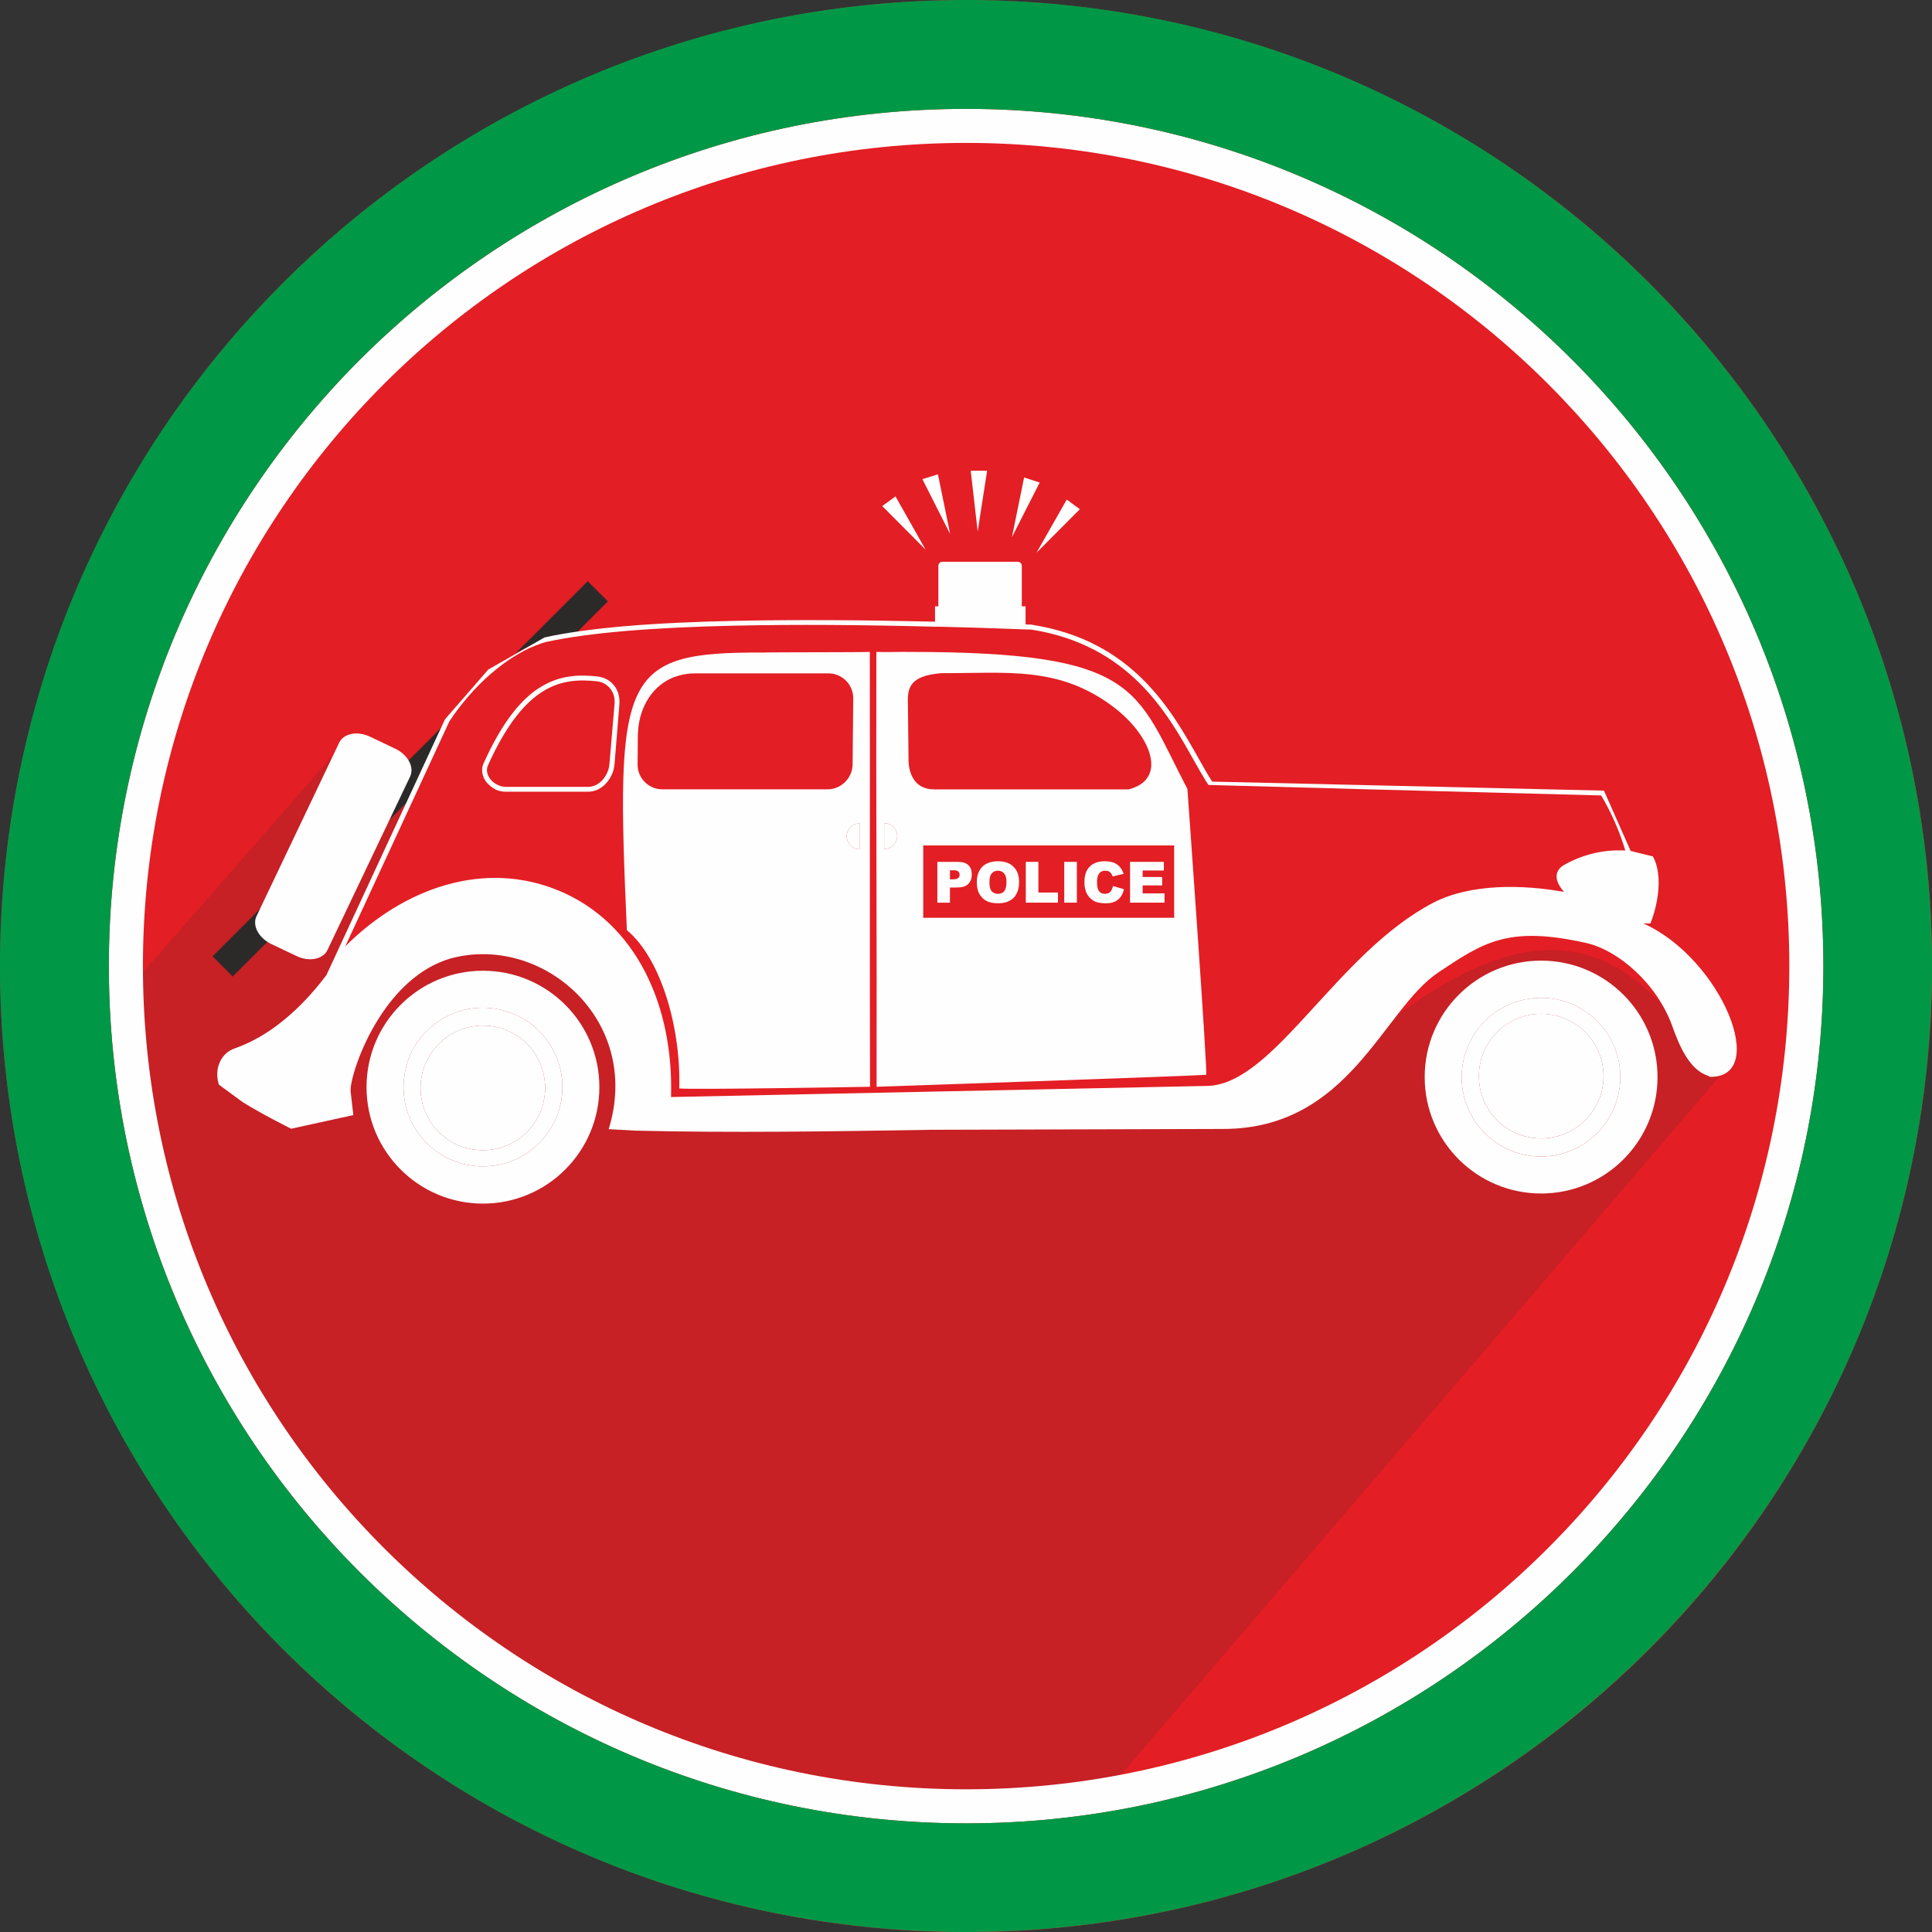
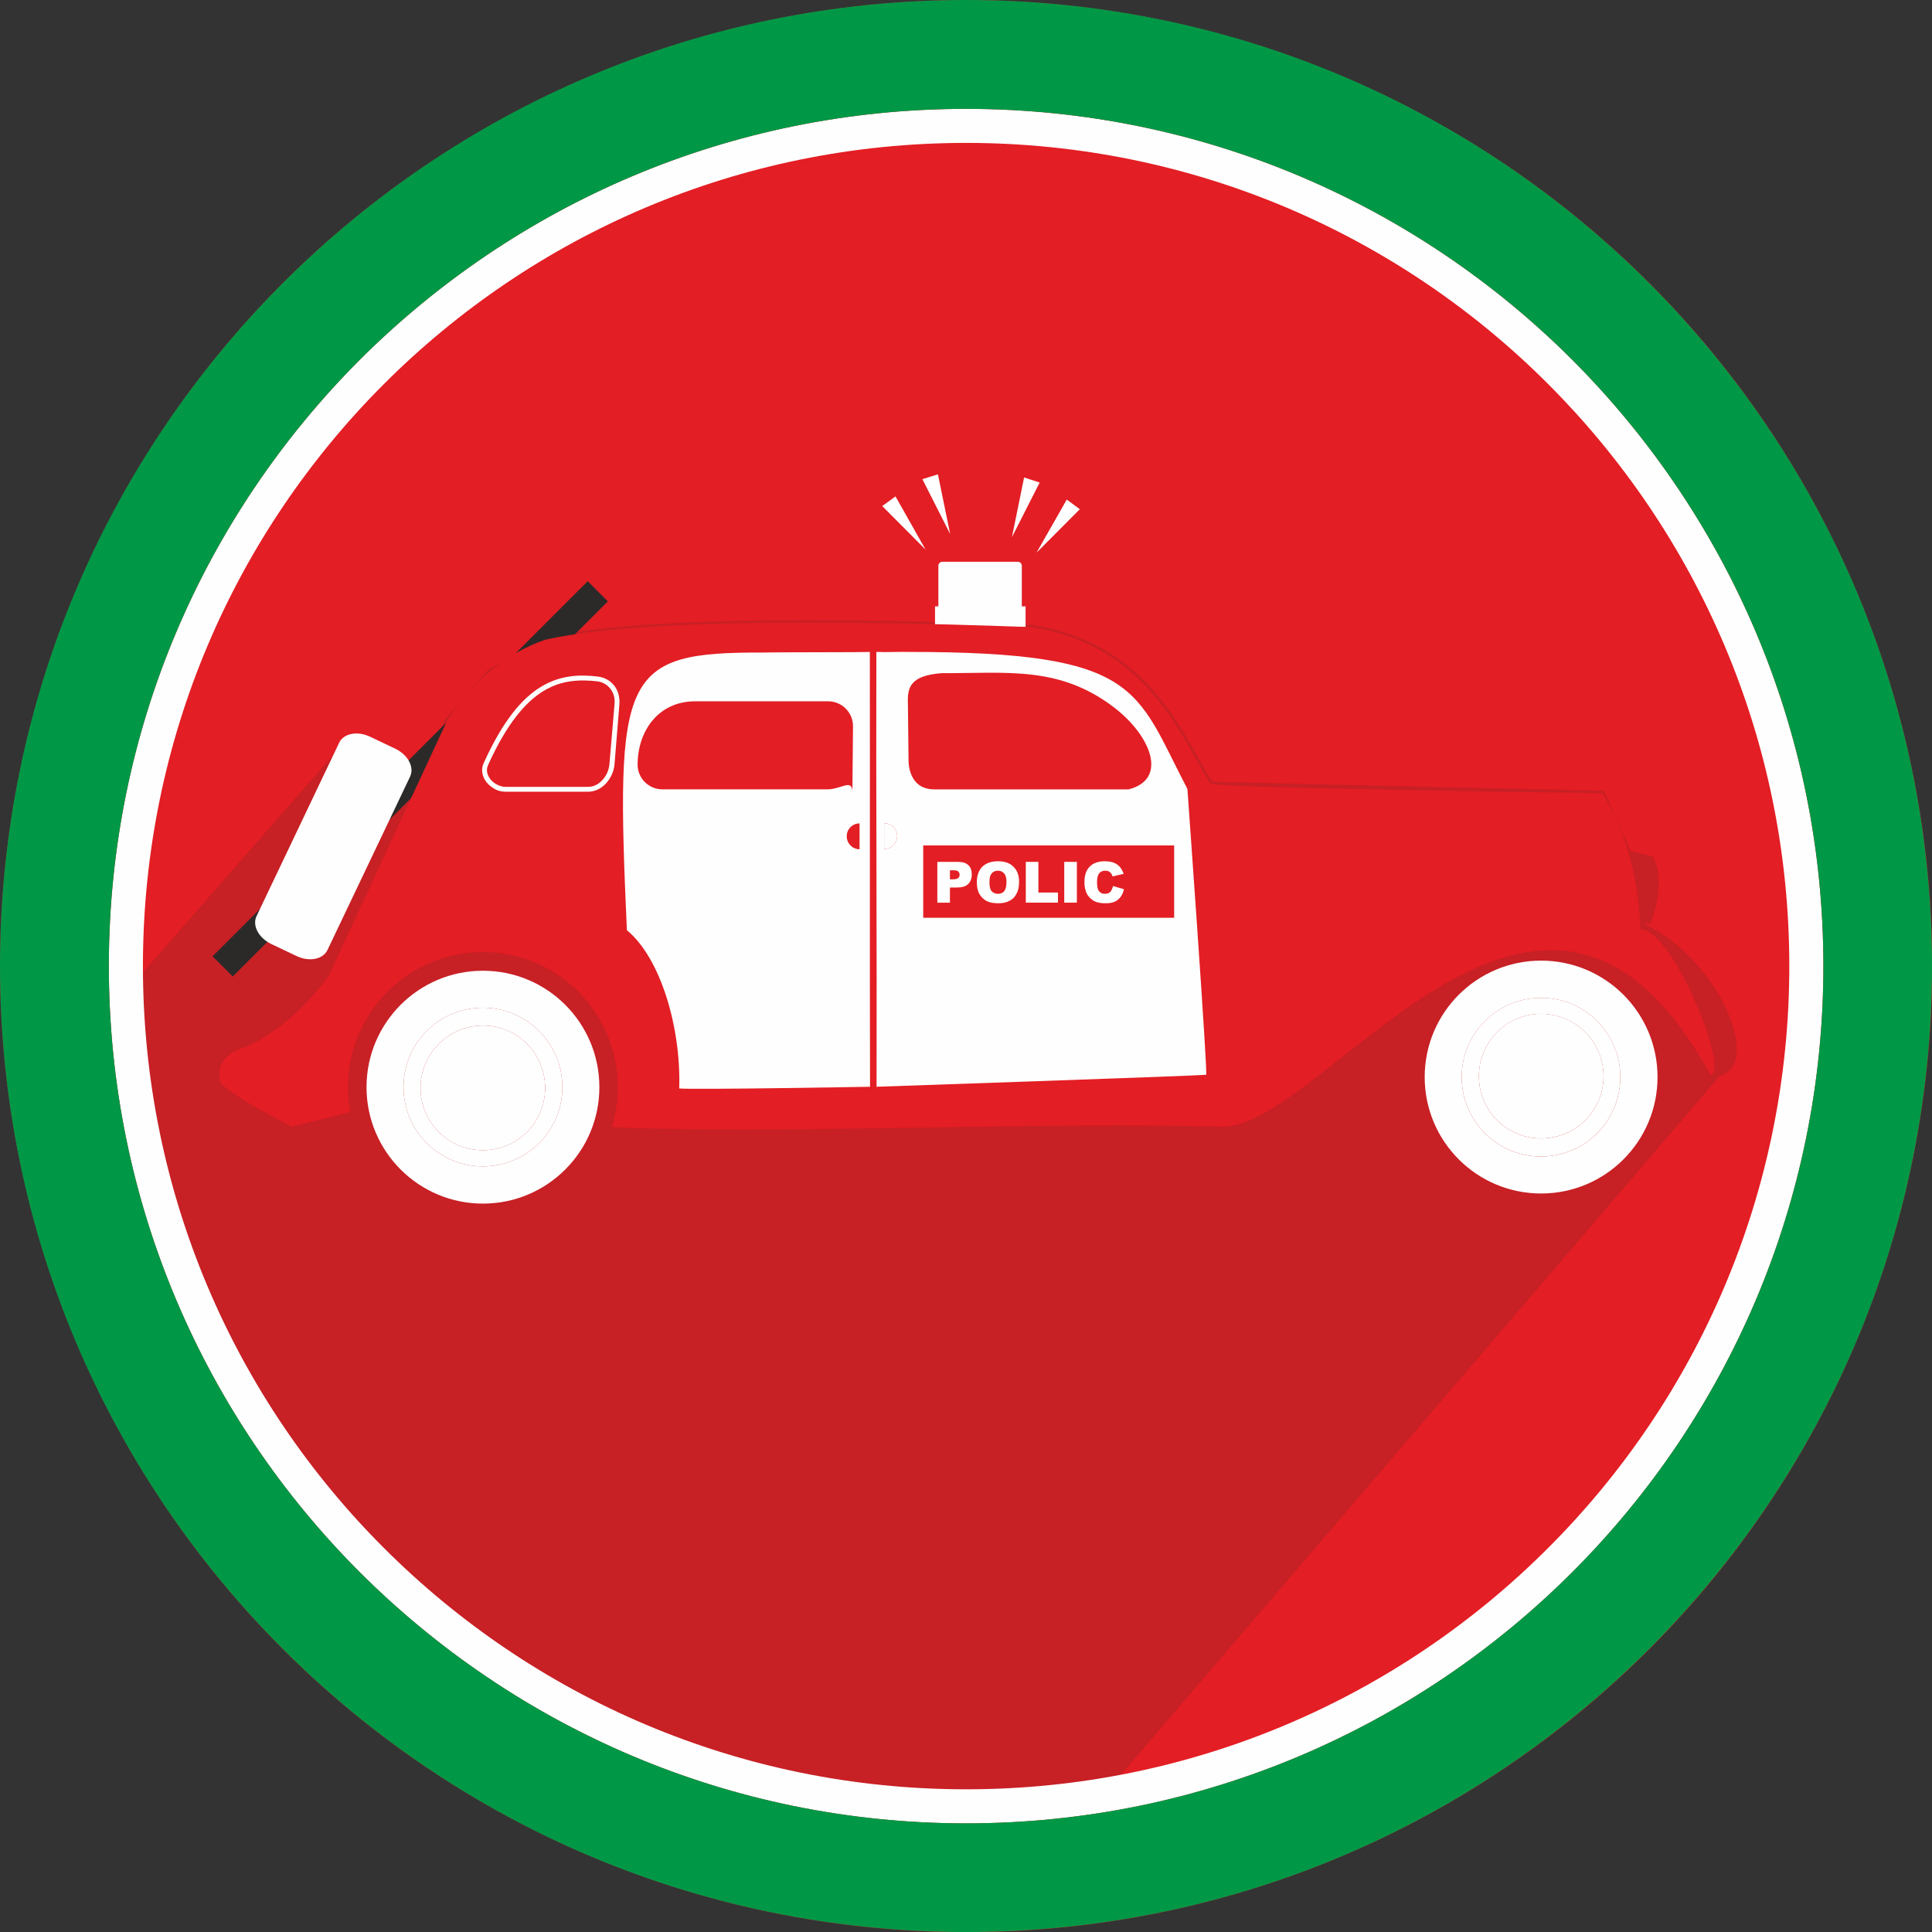
<svg xmlns="http://www.w3.org/2000/svg" enable-background="new 0 0 85.039 85.039" height="85.039px" id="Layer_1" version="1.1" viewBox="0 0 85.039 85.039" width="85.039px" xml:space="preserve">
  <rect x="0" y="0" width="85.039" height="85.039" fill="#333333" stroke="none" />
  <g id="Layer_x0020_1">
    <g id="_101239441424">
      <circle cx="42.525" cy="42.525" fill="#E31E24" r="42.524" />
      <line fill="none" stroke="#2B2A29" stroke-width="23.351" x1="17.613" x2="18.501" y1="33.838" y2="34.726" />
      <path d="M72.338,40.656h0.306c0.333-0.823,0.564-2.137,0.111-2.95l-0.98-0.241L70.6,34.81    l-17.243-0.398c-0.203-0.305-0.407-0.675-0.629-1.072c-1.175-2.091-2.887-5.135-7.29-5.828l-0.009-0.01l-0.287-0.009v-0.796    h-0.157v-0.009v-1.776c0-0.093-0.083-0.176-0.185-0.176h-3.321c-0.102,0-0.176,0.083-0.176,0.176v1.776v0.009h-0.147v0.676    c-3.247-0.074-6.18-0.093-8.742-0.037c-3.645,0.074-6.53,0.305-8.437,0.73l-0.703,0.398c-0.379,0.176-0.73,0.379-1.072,0.61    l-0.713,0.407l-1.905,2.191l-1.305,2.831l-0.268-0.277c0.11-0.5-0.13-1.027-0.611-1.258l-1.109-0.537    c-0.556-0.259-1.222-0.027-1.48,0.527l-0.129,0.259L0.546,49.369c3.274,20.231,20.822,35.67,41.979,35.67    c0.296,0,0.592,0,0.888-0.009l32.284-37.668h0.009C77.63,46.817,75.567,42.117,72.338,40.656z M54.513,34.597l6.105,0.166    C58.167,34.707,55.864,34.653,54.513,34.597z" fill="#2B2A29" fill-opacity="0.149" />
      <g>
        <path d="M44.976,26.678v-1.775c0-0.093-0.074-0.176-0.176-0.176h-3.321c-0.102,0-0.176,0.083-0.176,0.176v1.775     v0.01h-0.147v0.906h3.986v-0.906h-0.166V26.678z" fill="#FEFEFE" />
        <path d="M67.833,42.283c-2.83,0-5.124,2.295-5.124,5.125c0,2.831,2.294,5.125,5.124,5.125     c2.831,0,5.125-2.294,5.125-5.125C72.958,44.578,70.664,42.283,67.833,42.283z M67.833,50.906c-1.933,0-3.496-1.563-3.496-3.497     c0-1.924,1.563-3.487,3.496-3.487c1.925,0,3.487,1.563,3.487,3.487C71.321,49.342,69.758,50.906,67.833,50.906z" fill="#FEFEFE" />
        <path d="M67.833,44.624c-1.517,0-2.738,1.23-2.738,2.747c0,1.518,1.222,2.738,2.738,2.738     c1.518,0,2.748-1.221,2.748-2.738C70.581,45.855,69.351,44.624,67.833,44.624z" fill="#FEFEFE" />
        <path d="M67.833,43.921c-1.933,0-3.496,1.563-3.496,3.487c0,1.934,1.563,3.497,3.496,3.497     c1.925,0,3.487-1.563,3.487-3.497C71.321,45.485,69.758,43.921,67.833,43.921z M67.833,50.11c-1.517,0-2.738-1.221-2.738-2.738     c0-1.517,1.222-2.747,2.738-2.747c1.518,0,2.748,1.23,2.748,2.747C70.581,48.889,69.351,50.11,67.833,50.11z" fill="#FEFEFE" />
        <path d="M72.209,40.897c-0.102-2.063-0.509-4.07-1.675-5.985c0,0-16.836-0.213-17.252-0.416     c-1.249-1.896-2.646-6.06-7.862-6.892c-9.926-0.361-17.623-0.287-21.425,0.555c-1.831,0.639-3.229,1.887-4.311,3.552     c-1.748,3.756-3.487,7.512-5.227,11.268c-1.193,1.563-2.534,2.729-4.098,3.274c-0.647,0.343-0.823,0.842-0.629,1.462     c0.536,0.416,1.092,0.842,3.126,1.878c0.842-0.213,1.675-0.417,2.508-0.629h0.055c-0.064-0.361-0.102-0.731-0.102-1.11     c0-3.284,2.655-5.948,5.938-5.948c3.284,0,5.939,2.664,5.939,5.948c0,0.61-0.093,1.193-0.259,1.748l1.018,0.056     c8.325,0.213,17.658-0.277,25.984-0.064c4.561-0.26,14.042-15.717,21.331-2.304C76.187,47.381,73.726,40.989,72.209,40.897z" fill="#E31E24" />
        <path d="M38.916,36.234v0.564v0.574c0.314,0,0.574-0.26,0.574-0.574S39.231,36.234,38.916,36.234z" fill="#FEFEFE" />
-         <polygon fill="#FEFEFE" points="51.257,39.323 50.295,39.323 50.295,38.972 51.155,38.972 51.155,38.602 50.295,38.602      50.295,38.316 51.229,38.316 51.229,37.936 49.74,37.936 49.74,39.731 51.257,39.731    " />
        <path d="M39.999,28.695c-0.453-0.009-0.972,0.019-1.425,0c-0.019,6.188,0.027,12.96,0.009,19.14     c0,0,13.58-0.463,14.505-0.527c0.102,0.269-0.823-12.581-0.823-12.581C49.962,30.323,50.211,28.695,39.999,28.695z      M38.916,37.372v-0.574v-0.564c0.314,0,0.574,0.25,0.574,0.564S39.231,37.372,38.916,37.372z M39.99,33.441     c-0.009-0.814-0.019-1.628-0.027-2.451c-0.028-0.713,0.074-1.249,1.479-1.36c2.905,0.01,5.181-0.333,7.595,1.508     c1.628,1.249,2.387,3.164,0.639,3.607h-8.566C40.221,34.744,39.99,33.987,39.99,33.441z M51.682,40.397H40.637v-3.183h11.045     V40.397z" fill="#FEFEFE" />
        <path d="M48.186,39.675c0.12,0.056,0.277,0.083,0.48,0.083c0.157,0,0.287-0.019,0.389-0.064     c0.111-0.046,0.194-0.12,0.269-0.213c0.064-0.092,0.12-0.203,0.147-0.342L48.99,39c-0.028,0.11-0.064,0.194-0.12,0.259     c-0.056,0.056-0.13,0.083-0.241,0.083c-0.11,0-0.193-0.037-0.249-0.111c-0.065-0.073-0.093-0.203-0.093-0.406     c0-0.157,0.027-0.277,0.074-0.352c0.064-0.102,0.166-0.148,0.286-0.148c0.056,0,0.111,0.01,0.157,0.028     c0.037,0.027,0.084,0.055,0.111,0.102c0.019,0.027,0.037,0.064,0.056,0.12l0.49-0.111c-0.064-0.185-0.167-0.333-0.296-0.416     c-0.13-0.093-0.306-0.139-0.527-0.139c-0.287,0-0.519,0.074-0.676,0.24c-0.157,0.157-0.23,0.38-0.23,0.685     c0,0.223,0.046,0.397,0.129,0.546C47.954,39.518,48.066,39.619,48.186,39.675z" fill="#FEFEFE" />
        <path d="M41.812,39.065h0.296c0.231,0,0.398-0.046,0.5-0.148c0.111-0.102,0.166-0.249,0.166-0.425     s-0.046-0.314-0.147-0.407c-0.102-0.102-0.25-0.148-0.453-0.148h-0.916v1.795h0.555V39.065z M41.812,38.306h0.157     c0.102,0,0.176,0.019,0.213,0.056s0.056,0.083,0.056,0.139c0,0.064-0.019,0.111-0.064,0.148c-0.047,0.037-0.12,0.056-0.231,0.056     h-0.13V38.306z" fill="#FEFEFE" />
        <path d="M43.44,39.666c0.13,0.064,0.297,0.092,0.5,0.092s0.37-0.036,0.499-0.11     c0.14-0.074,0.241-0.176,0.306-0.314c0.074-0.13,0.111-0.306,0.111-0.519c0-0.286-0.084-0.509-0.25-0.666     c-0.157-0.166-0.389-0.24-0.685-0.24s-0.518,0.083-0.685,0.24c-0.157,0.167-0.24,0.389-0.24,0.685     c0,0.213,0.037,0.389,0.12,0.527S43.311,39.601,43.44,39.666z M43.653,38.445c0.065-0.083,0.157-0.12,0.269-0.12     s0.203,0.037,0.277,0.12c0.064,0.074,0.102,0.194,0.102,0.37c0,0.194-0.037,0.333-0.102,0.416     c-0.064,0.074-0.157,0.111-0.277,0.111c-0.111,0-0.203-0.037-0.277-0.12c-0.064-0.074-0.093-0.203-0.093-0.389     C43.551,38.657,43.579,38.519,43.653,38.445z" fill="#FEFEFE" />
        <polygon fill="#FEFEFE" points="46.567,39.286 45.706,39.286 45.706,37.936 45.152,37.936 45.152,39.731 46.567,39.731    " />
        <rect fill="#FEFEFE" height="1.795" width="0.556" x="46.844" y="37.936" />
-         <path d="M38.287,28.695c-0.268,0.019-4.412,0.01-4.681,0.028c-6.271-0.028-6.521,0.934-6.013,12.22     c1.499,1.239,2.387,4.311,2.304,6.966c0.536,0.064,8.399-0.074,8.399-0.074C38.279,41.655,38.297,34.883,38.287,28.695z      M36.419,34.744h-7.262c-0.61,0-1.101-0.499-1.092-1.101l0.01-1.23c0.009-1.489,0.925-2.774,2.534-2.774h5.855     c0.602,0,1.092,0.49,1.092,1.091l-0.027,2.914C37.52,34.245,37.03,34.744,36.419,34.744z M37.834,36.808v0.573     c-0.314,0-0.564-0.259-0.564-0.573s0.25-0.564,0.564-0.564V36.808z" fill="#FEFEFE" />
-         <path d="M37.27,36.808c0,0.314,0.25,0.573,0.564,0.573v-0.573v-0.564C37.52,36.243,37.27,36.493,37.27,36.808z" fill="#FEFEFE" />
+         <path d="M38.287,28.695c-0.268,0.019-4.412,0.01-4.681,0.028c-6.271-0.028-6.521,0.934-6.013,12.22     c1.499,1.239,2.387,4.311,2.304,6.966c0.536,0.064,8.399-0.074,8.399-0.074C38.279,41.655,38.297,34.883,38.287,28.695z      M36.419,34.744h-7.262c-0.61,0-1.101-0.499-1.092-1.101c0.009-1.489,0.925-2.774,2.534-2.774h5.855     c0.602,0,1.092,0.49,1.092,1.091l-0.027,2.914C37.52,34.245,37.03,34.744,36.419,34.744z M37.834,36.808v0.573     c-0.314,0-0.564-0.259-0.564-0.573s0.25-0.564,0.564-0.564V36.808z" fill="#FEFEFE" />
        <path d="M26.299,29.888c-1.582-0.185-3.266,0.093-4.912,3.737c-0.25,0.564,0.333,1.119,0.86,1.119h3.645     c0.527,0,0.999-0.509,1.046-1.119l0.222-2.618C27.205,30.388,26.817,29.944,26.299,29.888z" fill="#E31E24" />
        <path d="M26.308,29.778c-0.805-0.093-1.646-0.065-2.497,0.453c-0.842,0.509-1.684,1.508-2.517,3.349     c-0.055,0.11-0.073,0.213-0.073,0.323c0,0.186,0.073,0.37,0.185,0.519c0.111,0.139,0.269,0.259,0.435,0.342     c0.13,0.056,0.269,0.084,0.407,0.084h3.645c0.296,0,0.573-0.14,0.777-0.361c0.203-0.222,0.352-0.518,0.379-0.851l0.213-2.618     c0.028-0.333-0.056-0.62-0.222-0.833C26.864,29.953,26.605,29.815,26.308,29.778z M26.826,33.616     c-0.019,0.277-0.139,0.536-0.314,0.722c-0.167,0.185-0.389,0.296-0.62,0.296h-3.645c-0.102,0-0.213-0.028-0.314-0.074     c-0.139-0.056-0.269-0.157-0.352-0.269c-0.093-0.12-0.148-0.25-0.148-0.389c0-0.073,0.019-0.157,0.056-0.24     c0.814-1.795,1.628-2.757,2.434-3.247c0.805-0.49,1.6-0.509,2.367-0.426c0.231,0.028,0.436,0.148,0.574,0.324     s0.213,0.407,0.185,0.685L26.826,33.616z" fill="#FEFEFE" />
        <path d="M17.402,32.957l-1.116-0.531c-0.554-0.265-1.162-0.146-1.357,0.265l-3.639,7.638     c-0.196,0.41,0.095,0.957,0.649,1.222l1.116,0.531c0.555,0.265,1.162,0.146,1.358-0.265l3.639-7.637     C18.247,33.769,17.956,33.222,17.402,32.957z" fill="#FEFEFE" />
        <path d="M21.257,45.142c-1.517,0-2.747,1.23-2.747,2.748c0,1.517,1.23,2.738,2.747,2.738     c1.518,0,2.738-1.222,2.738-2.738C23.995,46.372,22.775,45.142,21.257,45.142z" fill="#FEFEFE" />
        <path d="M21.257,42.728c-2.83,0-5.124,2.294-5.124,5.125c0,2.83,2.294,5.125,5.124,5.125     c2.831,0,5.125-2.295,5.125-5.125C26.382,45.022,24.088,42.728,21.257,42.728z M21.257,51.34c-1.933,0-3.496-1.563-3.496-3.487     c0-1.934,1.563-3.497,3.496-3.497c1.925,0,3.497,1.563,3.497,3.497C24.754,49.777,23.182,51.34,21.257,51.34z" fill="#FEFEFE" />
        <path d="M21.257,44.356c-1.933,0-3.496,1.563-3.496,3.497c0,1.924,1.563,3.487,3.496,3.487     c1.925,0,3.497-1.563,3.497-3.487C24.754,45.919,23.182,44.356,21.257,44.356z M21.257,50.628c-1.517,0-2.747-1.222-2.747-2.738     c0-1.518,1.23-2.748,2.747-2.748c1.518,0,2.738,1.23,2.738,2.748C23.995,49.406,22.775,50.628,21.257,50.628z" fill="#FEFEFE" />
-         <path d="M72.338,40.647h0.306c0.333-0.823,0.564-2.137,0.111-2.951l-0.98-0.24L70.6,34.8l-17.243-0.397     c-0.203-0.306-0.407-0.676-0.629-1.073c-1.185-2.091-2.887-5.134-7.29-5.828l-0.009-0.009c-0.102,0-0.194,0-0.287-0.01     c-1.378-0.046-2.71-0.083-3.986-0.12c-3.247-0.073-6.188-0.092-8.742-0.037c-3.653,0.074-6.53,0.306-8.445,0.731l-0.694,0.397     l-1.072,0.61l-0.713,0.407l-1.905,2.192l-5.218,11.258c-0.582,0.768-1.211,1.443-1.887,1.989     c-0.666,0.545-1.388,0.971-2.155,1.239c-0.555,0.185-0.925,0.842-0.693,1.591l1.045,0.768c0.472,0.296,1.119,0.657,2.137,1.175     l2.738-0.601l-0.12-1.046c-0.028-0.425,0.397-1.887,1.239-3.21c0.713-1.128,1.748-2.22,3.154-2.636     c4.033-1.102,8.455,2.701,6.966,7.511l1.166,0.065c4.172,0.102,8.584,0.037,12.996-0.037l12.896-0.037     c5.568-0.01,7.012-5.255,9.463-6.892c1.989-1.323,3.063-2.063,6.503-1.295c1.425,0.323,3.137,1.804,3.803,3.69     c0.268,0.74,0.712,1.888,1.563,2.155l0.084,0.047C77.898,47.454,75.78,42.2,72.338,40.647z M68.805,38.093     c-0.24,0.157-0.527,0.519,0.037,1.166c-1.832-0.333-4.135-0.37-5.764,0.48c-4.236,2.211-6.983,7.946-9.897,8.058l-23.645,0.49     c0.12-3.996-1.517-7.688-4.985-9.103c-3.238-1.322-6.763-0.12-9.353,2.47l4.579-9.897c0.962-1.471,2.563-3.016,4.246-3.497     c1.896-0.416,4.764-0.647,8.39-0.722c2.563-0.056,5.495-0.037,8.742,0.047c0.176,0,0.352,0,0.527,0.009     c1.202,0.028,2.451,0.074,3.728,0.12c4.292,0.685,5.967,3.663,7.123,5.727c0.231,0.416,0.453,0.795,0.656,1.109l1.313,0.037     l6.115,0.167l9.86,0.259c0.473,0.796,0.814,1.601,1.064,2.424C70.544,37.381,69.61,37.631,68.805,38.093z" fill="#FEFEFE" />
      </g>
      <g>
        <path d="M42.525,4.792c-10.426,0-19.852,4.218-26.688,11.045C9.01,22.673,4.791,32.099,4.791,42.525     c0,10.416,4.219,19.852,11.046,26.678c6.836,6.827,16.262,11.055,26.688,11.055c10.416,0,19.852-4.228,26.678-11.055     c6.827-6.826,11.055-16.262,11.055-26.678c0-10.426-4.228-19.852-11.055-26.688C62.376,9.01,52.941,4.792,42.525,4.792z      M68.139,68.139c-6.55,6.559-15.615,10.619-25.614,10.619c-10.01,0-19.065-4.061-25.624-10.619     c-6.559-6.55-10.61-15.615-10.61-25.614c0-10.01,4.052-19.065,10.61-25.624S32.515,6.29,42.525,6.29     c9.999,0,19.064,4.052,25.614,10.61c6.559,6.559,10.619,15.614,10.619,25.624C78.758,52.524,74.698,61.589,68.139,68.139z" fill="#FEFEFE" />
        <path d="M42.525,0C19.037,0,0,19.037,0,42.525c0,23.478,19.037,42.515,42.524,42.515     c23.478,0,42.515-19.037,42.515-42.515C85.039,19.037,66.002,0,42.525,0z M69.202,69.202     c-6.826,6.827-16.262,11.055-26.678,11.055c-10.426,0-19.852-4.228-26.688-11.055C9.01,62.376,4.791,52.941,4.791,42.525     c0-10.426,4.219-19.852,11.046-26.688C22.673,9.01,32.099,4.792,42.525,4.792c10.416,0,19.852,4.218,26.678,11.045     c6.827,6.836,11.055,16.262,11.055,26.688C80.257,52.941,76.03,62.376,69.202,69.202z" fill="#009846" />
      </g>
      <g>
-         <polygon fill="#FEFEFE" points="43.033,23.395 43.449,20.721 42.728,20.721    " />
        <polygon fill="#FEFEFE" points="44.541,23.644 45.762,21.24 45.077,21.017    " />
        <polygon fill="#FEFEFE" points="40.6,21.091 41.822,23.505 41.284,20.878    " />
        <polygon fill="#FEFEFE" points="45.623,24.328 47.529,22.414 46.955,21.989    " />
        <polygon fill="#FEFEFE" points="38.833,22.275 40.739,24.19 39.416,21.85    " />
      </g>
    </g>
  </g>
</svg>